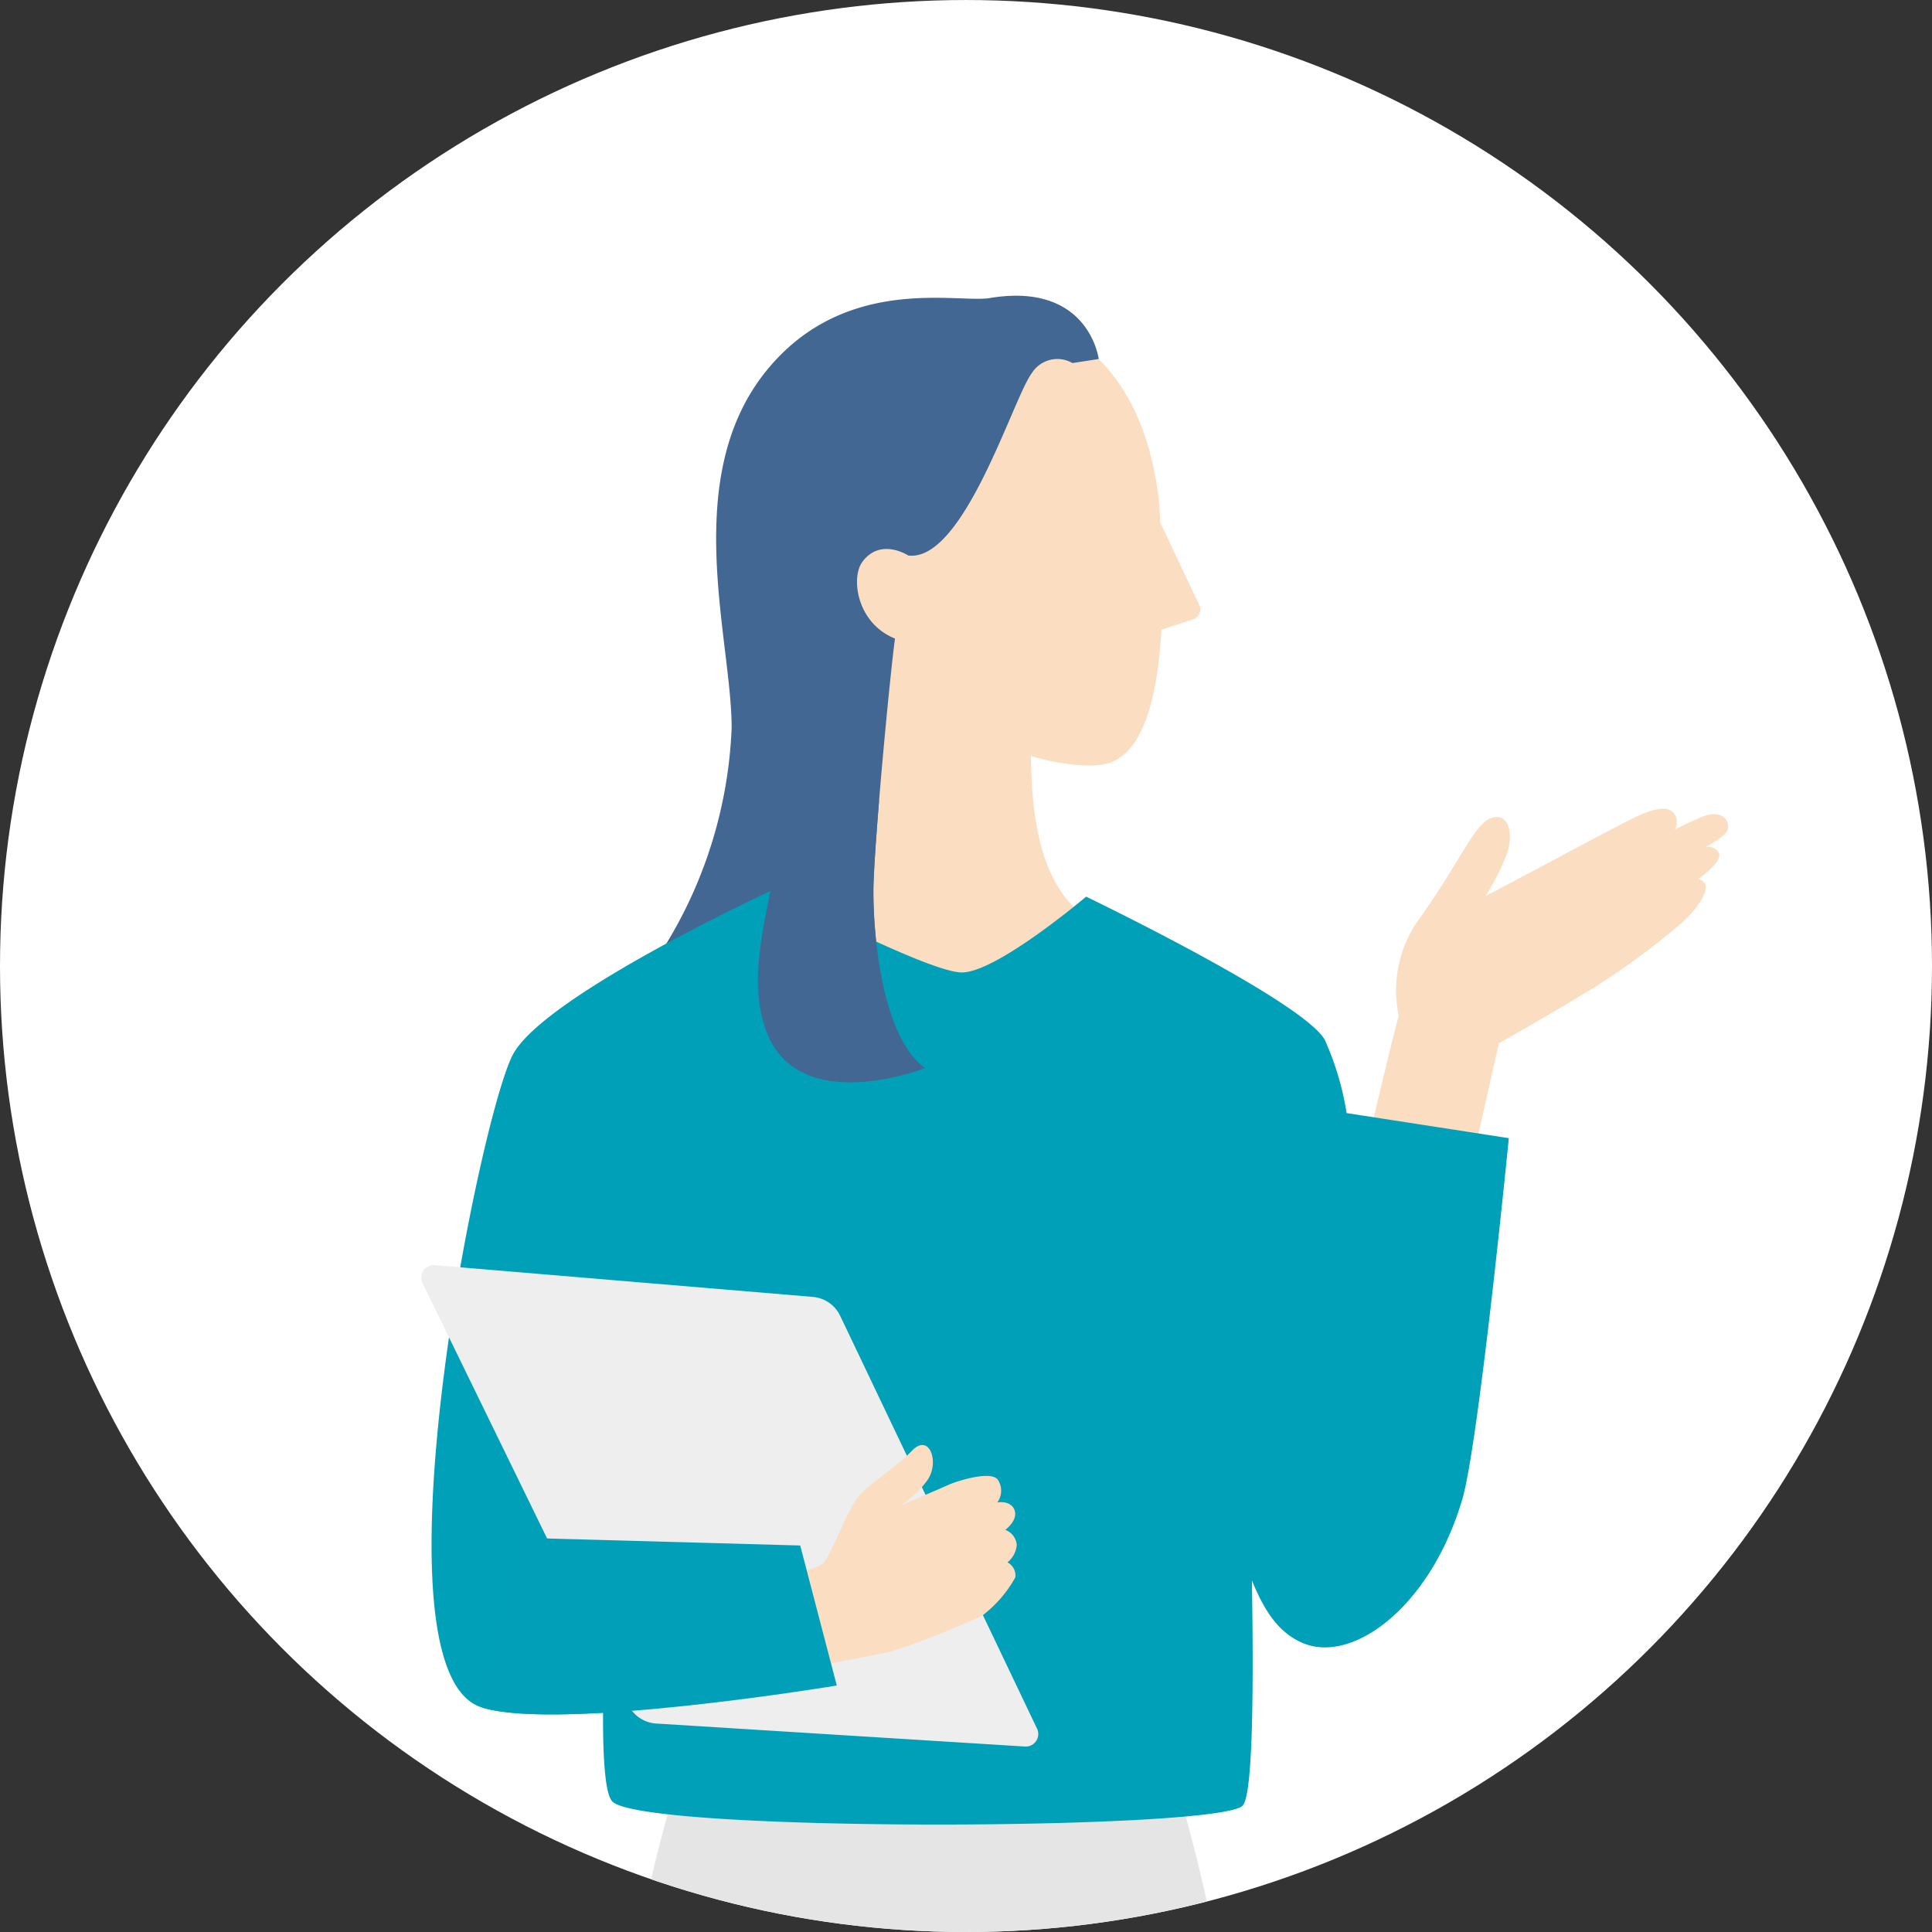
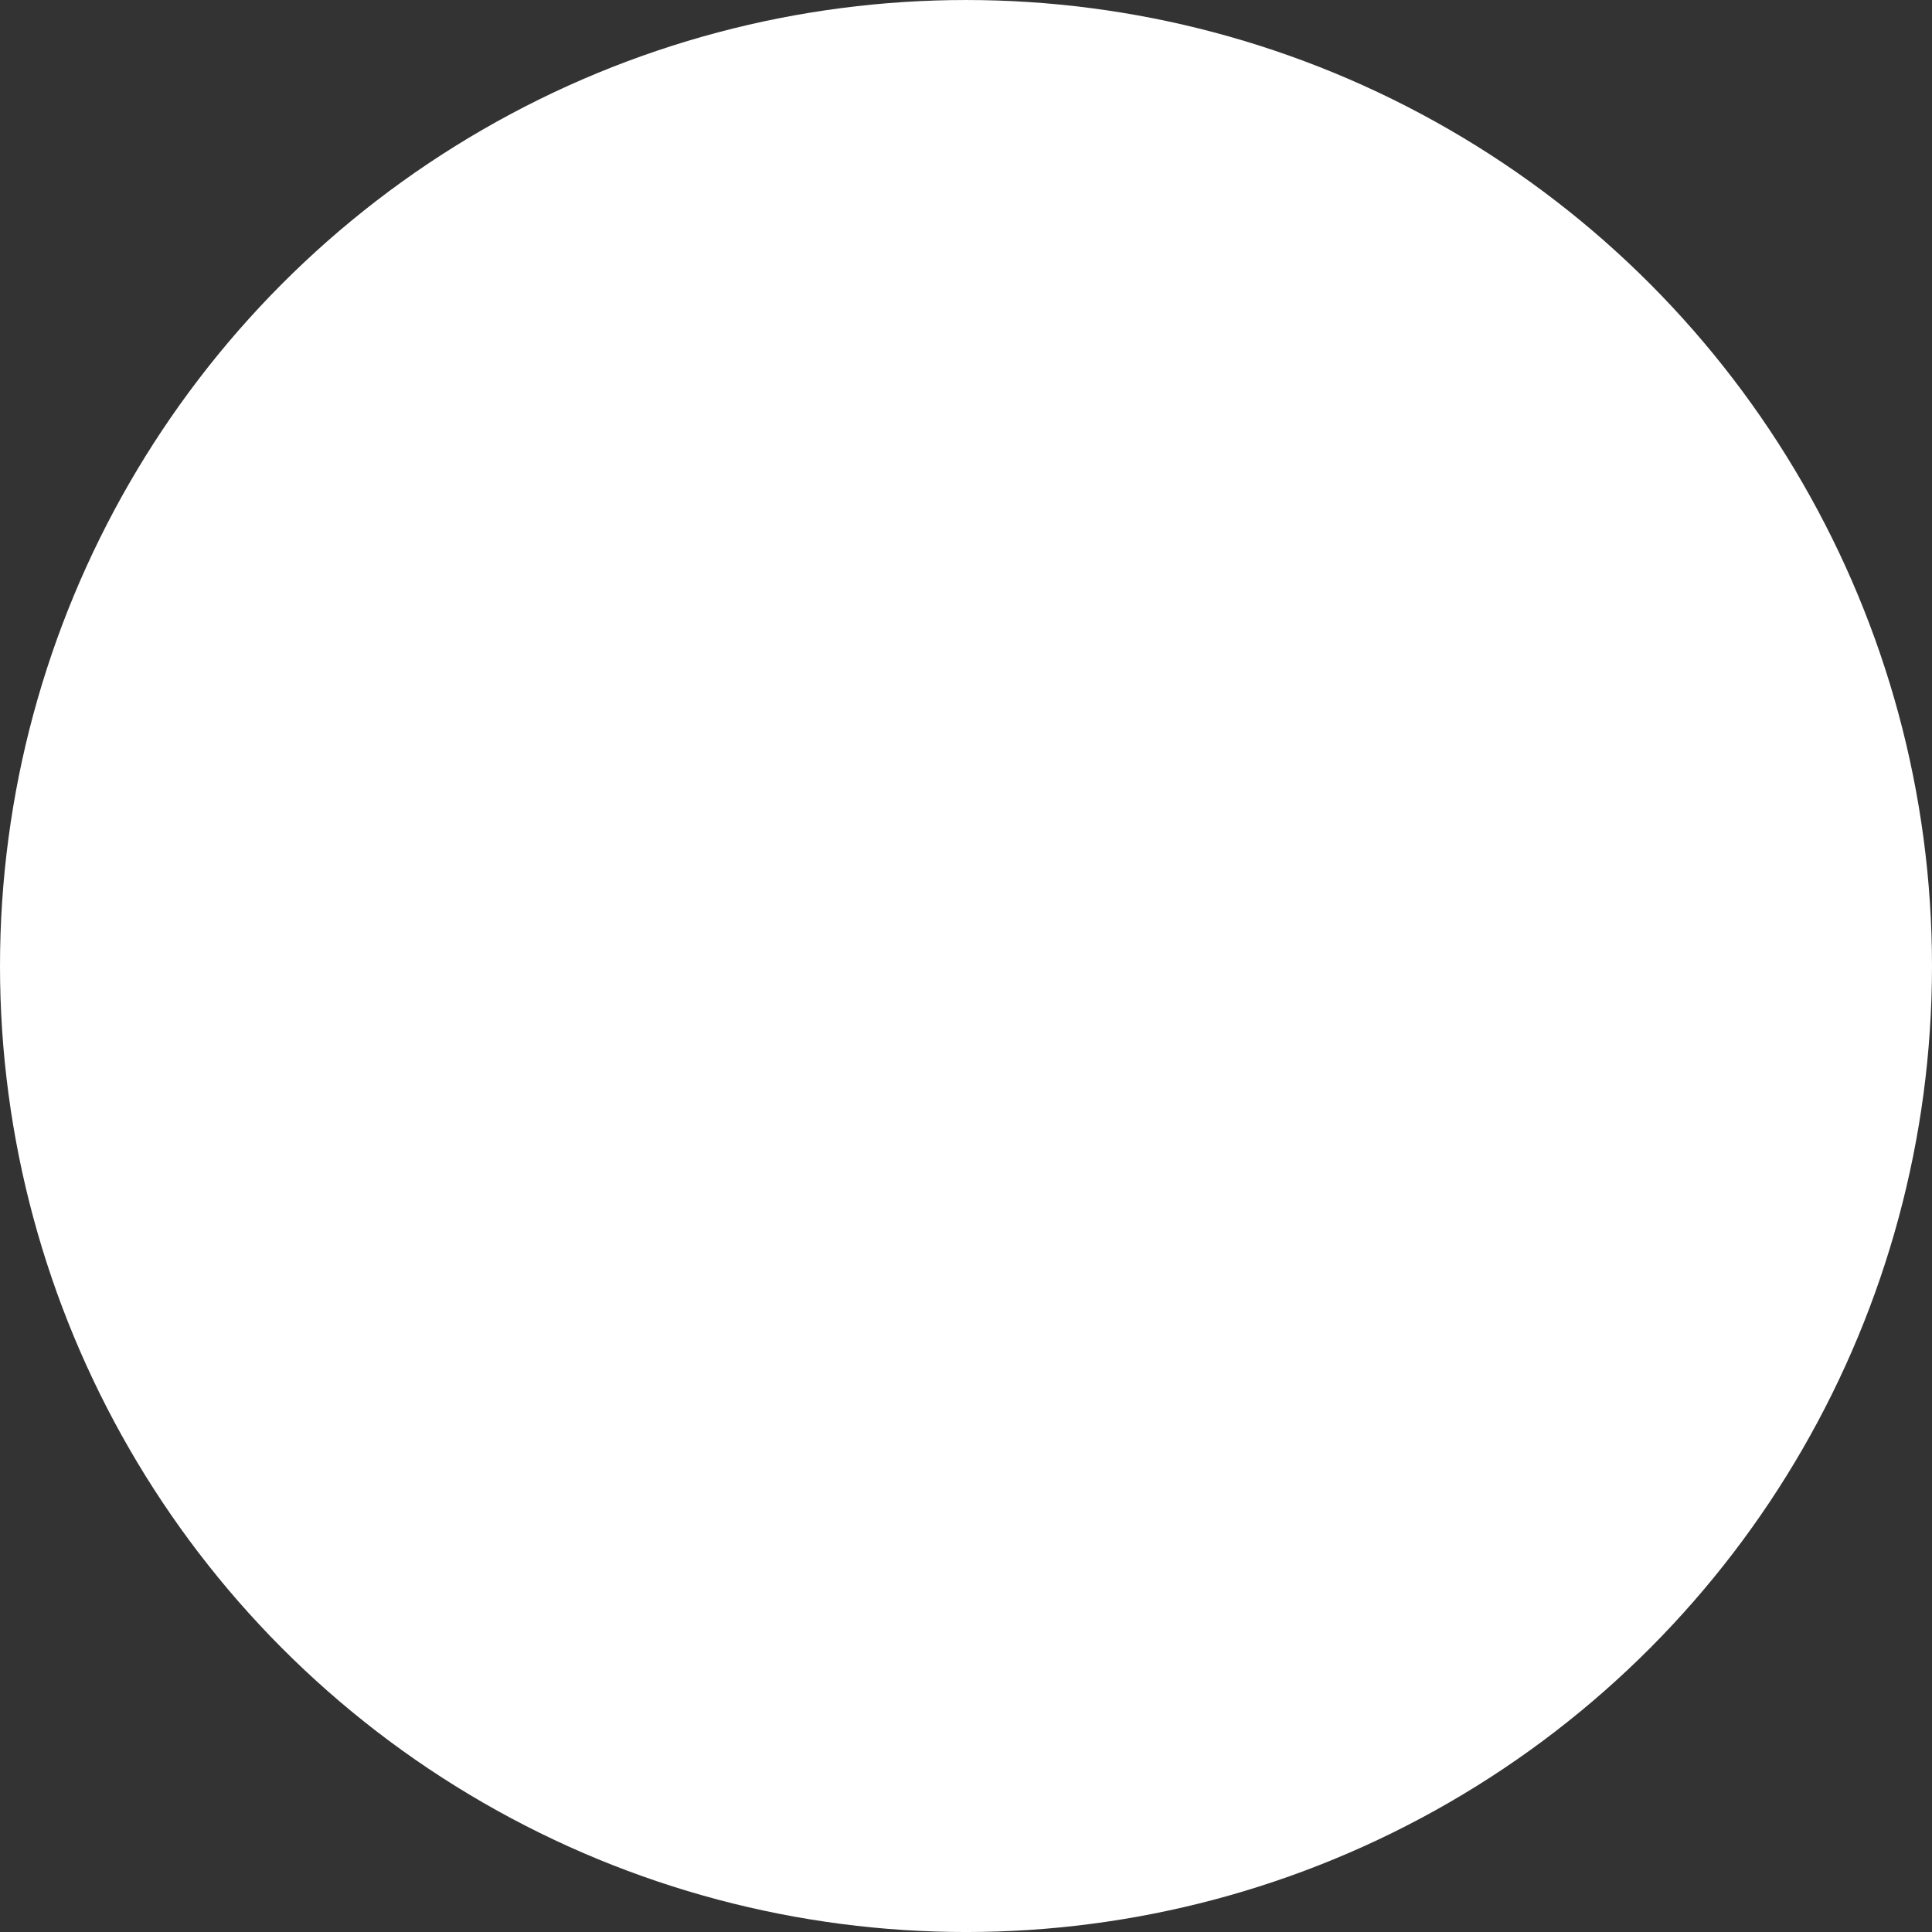
<svg xmlns="http://www.w3.org/2000/svg" width="130" height="130.001" viewBox="0 0 130 130.001">
  <rect x="0" y="0" width="130" height="130.001" fill="#333333" stroke="none" />
  <defs>
    <clipPath id="a">
-       <circle cx="65" cy="65" r="65" transform="translate(-.001 -.002)" fill="#fff" />
-     </clipPath>
+       </clipPath>
  </defs>
  <g transform="translate(-.033 .464)">
    <circle cx="65" cy="65" r="65" transform="translate(.033 -.463)" fill="#fff" />
    <g transform="translate(.034 -.462)" clip-path="url(#a)">
-       <path d="M73.011 229.141s-1.3 19.1-.141 21.254 3.915 6.261 6.2 8.008 5.562 3.106 5.117 6.135c-.323 2.194-7.484 2.052-10.528.732a24.973 24.973 0 01-8.429-6.393c-2.6-2.791-1.51-7.7-.477-10.131s-.968-16.819-.968-16.819z" fill="#fbdec1" />
+       <path d="M73.011 229.141s-1.3 19.1-.141 21.254 3.915 6.261 6.2 8.008 5.562 3.106 5.117 6.135c-.323 2.194-7.484 2.052-10.528.732a24.973 24.973 0 01-8.429-6.393c-2.6-2.791-1.51-7.7-.477-10.131z" fill="#fbdec1" />
      <path d="M64.274 250.079a32.033 32.033 0 002.312 4.232c1.582 2.429 7.722 5 10.139 4.512.671-.137.983-.8 1.121-1.531a11.694 11.694 0 001.231 1.111c2.289 1.746 5.562 3.106 5.117 6.135-.323 2.193-7.484 2.052-10.528.732a22.736 22.736 0 01-7.029-4.958l-1.326.062a.88.88 0 01-.908-.732l-.736-4.37s-.408-3.582.607-5.193z" fill="#c8c9ca" />
-       <path d="M57.861 229.119s-2.485 19.446-1.429 21.717 3.623 6.637 5.859 8.56 5.5 3.511 4.859 6.581c-.462 2.223-7.773 1.646-10.806.112a25.57 25.57 0 01-8.23-7.043c-2.493-3.01-1.079-7.961.124-10.385s.026-17.251.026-17.251z" fill="#fbdec1" />
      <path d="M47.67 249.993a32.789 32.789 0 002.1 4.466c1.471 2.579 7.591 5.582 10.091 5.225.694-.1 1.054-.764 1.239-1.5a12.033 12.033 0 001.191 1.21c2.235 1.924 5.5 3.511 4.86 6.581-.462 2.223-7.773 1.646-10.806.113a23.276 23.276 0 01-6.886-5.492l-1.359-.016a.9.9 0 01-.884-.8l-.488-4.512s-.179-3.655.942-5.275z" fill="#c8c9ca" />
-       <path d="M114.697 54.897c-.367.127-1.106.471-2 .911a1.016 1.016 0 00.069-.867c-.3-.693-1.147-.769-3.023.183-1.15.584-3.44 1.795-5.027 2.648-1.254.674-3.505 1.86-4.763 2.522a14.558 14.558 0 001.514-3.071c.361-1.327-.042-2.533-1.1-2.194-1.187.38-2.165 3.082-5.008 6.989a8.238 8.238 0 00-1.243 6.334c-.486 1.726-2.019 8.3-2.019 8.3l7.054 1.1 1.706-7.551s3.837-2.167 6.458-3.789a51.858 51.858 0 005.408-3.94c1.637-1.328 2.321-2.654 1.954-3.073a.808.808 0 00-.382-.265c.8-.6 1.595-1.342 1.345-1.775a.789.789 0 00-.905-.345c.952-.535 1.369-.868 1.489-1.126.243-.528-.248-1.434-1.527-.991zm-59.969 4.211l-4.743 4.172 18.754 13.125 7.51-13.563c-7.166-.723-6.832-9.951-6.895-12.971v-8.1H56.597s.973 14.318-1.869 17.337z" fill="#fbdec1" />
      <path d="M61.557 44.359c2.305 6.235 11.143 7.788 13.229 6.928 1.282-.529 2.992-2.252 3.359-8.913l2.156-.711a.684.684 0 00.4-.943l-2.628-5.556c-.029-.491-.038-.995-.1-1.515-1.541-13.32-11.937-12.7-11.937-12.7a11.816 11.816 0 00-11.793 9.039c-2.764 10.304 7.314 14.371 7.314 14.371z" fill="#fbdec1" />
-       <path d="M66.593 20.053c-2.165.36-9.635-1.588-14.912 4.754-6 7.211-2.451 18.161-2.451 24.156a30.2 30.2 0 01-5.824 16.663l7.612-.185a10 10 0 00.557 3.973c2.2 5.8 10.667 2.453 10.667 2.453-3.075-2.21-3.574-9.852-3.46-12.6.175-4.182 1.164-14.379 1.44-16.3-2.6-1.054-2.961-4.1-2.213-5.138 1.215-1.694 3.107-.451 3.107-.451 3.748.453 7.07-10.651 8.314-12.274a2.023 2.023 0 012.731-.676l1.768-.274s-.649-5.215-7.336-4.101z" fill="#416792" />
-       <path d="M62.335 240.616c-18.979 0-23.56-2.289-29.465-3.372 0 0 3.245-34.747 4.519-52.96 1.13-16.154 2.072-44.435 8.224-64.566h33.443c6.152 20.131 7.093 48.412 8.224 64.566 1.275 18.213 4.519 52.96 4.519 52.96-5.904 1.083-10.485 3.372-29.464 3.372z" fill="#e5e5e6" />
      <path d="M82.858 237.61a.819.819 0 01-.817-.772l-5.42-95.739a.819.819 0 111.635-.093l5.42 95.735a.819.819 0 01-.771.864zm-10.259 1.237a.818.818 0 01-.818-.8l-2.361-96.483a.818.818 0 01.8-.838.8.8 0 01.839.8l2.361 96.483a.819.819 0 01-.8.838zm-30.933-1.674h-.054a.818.818 0 01-.764-.87l6.158-95.3a.819.819 0 111.634.105l-6.158 95.3a.819.819 0 01-.816.765zm9.911 1.345h-.03a.819.819 0 01-.789-.847l3.443-96.153a.819.819 0 111.636.059l-3.443 96.153a.818.818 0 01-.817.788zm10.817.653a.819.819 0 01-.819-.819v-97.417a.819.819 0 111.637 0v97.417a.819.819 0 01-.818.819z" fill="#fff" />
      <path d="M90.61 74.895a19.432 19.432 0 00-1.466-4.924c-1.461-2.619-16.062-9.639-16.062-9.639s-6.062 5.14-8.388 5.1-12.744-5.529-12.744-5.529-15.264 7.035-17.428 11.035c-2.259 4.177-9.807 41.575-2.094 43.954 1.685.519 4.757.55 8.148.354-.013 3.231.159 5.5.627 5.972 2.081 2.1 41.019 1.945 42.425.263.654-.782.736-7.347.609-15.142.905 2.23 1.916 3.611 3.5 4.246 3.317 1.33 8.509-2.452 10.653-9.693 1.109-3.746 3.134-24.31 3.134-24.31z" fill="#00a0b8" />
      <path d="M29.259 85.128l25.435 2.136a2.241 2.241 0 011.837 1.269l13.25 27.785a.842.842 0 01-.812 1.2l-24.82-1.548a2.244 2.244 0 01-1.876-1.256L28.43 86.336a.841.841 0 01.829-1.208z" fill="#eeeeef" />
      <path d="M48.434 106.907s6.405-1.014 7.006-1.77 1.574-3.617 2.427-4.555 2.281-1.714 3.5-2.972 1.911.919.955 2.093a6.763 6.763 0 01-1.754 1.611s2.628-1.12 3.245-1.4 2.881-.982 3.329-.344a1.332 1.332 0 01-.035 1.523s.885-.171 1.154.508-.618 1.341-.618 1.341a1.175 1.175 0 01.77 1 1.669 1.669 0 01-.624 1.182 1.007 1.007 0 01.531 1.008 8.191 8.191 0 01-2.2 2.554 51.722 51.722 0 01-6.043 2.4c-1.26.345-10.99 2.079-10.99 2.079z" fill="#fbdec1" />
      <path d="M52.824 54.28c-.577 5.67-2.88 10.831-1.25 15.134 2.2 5.8 10.667 2.453 10.667 2.453-3.075-2.21-3.574-9.852-3.46-12.6.056-1.342.2-3.3.369-5.411z" fill="#416792" />
      <path d="M35.205 103.475l18.639.516 2.46 9.421s-18.64 3.095-23.877 1.48z" fill="#01a0b8" />
    </g>
  </g>
</svg>